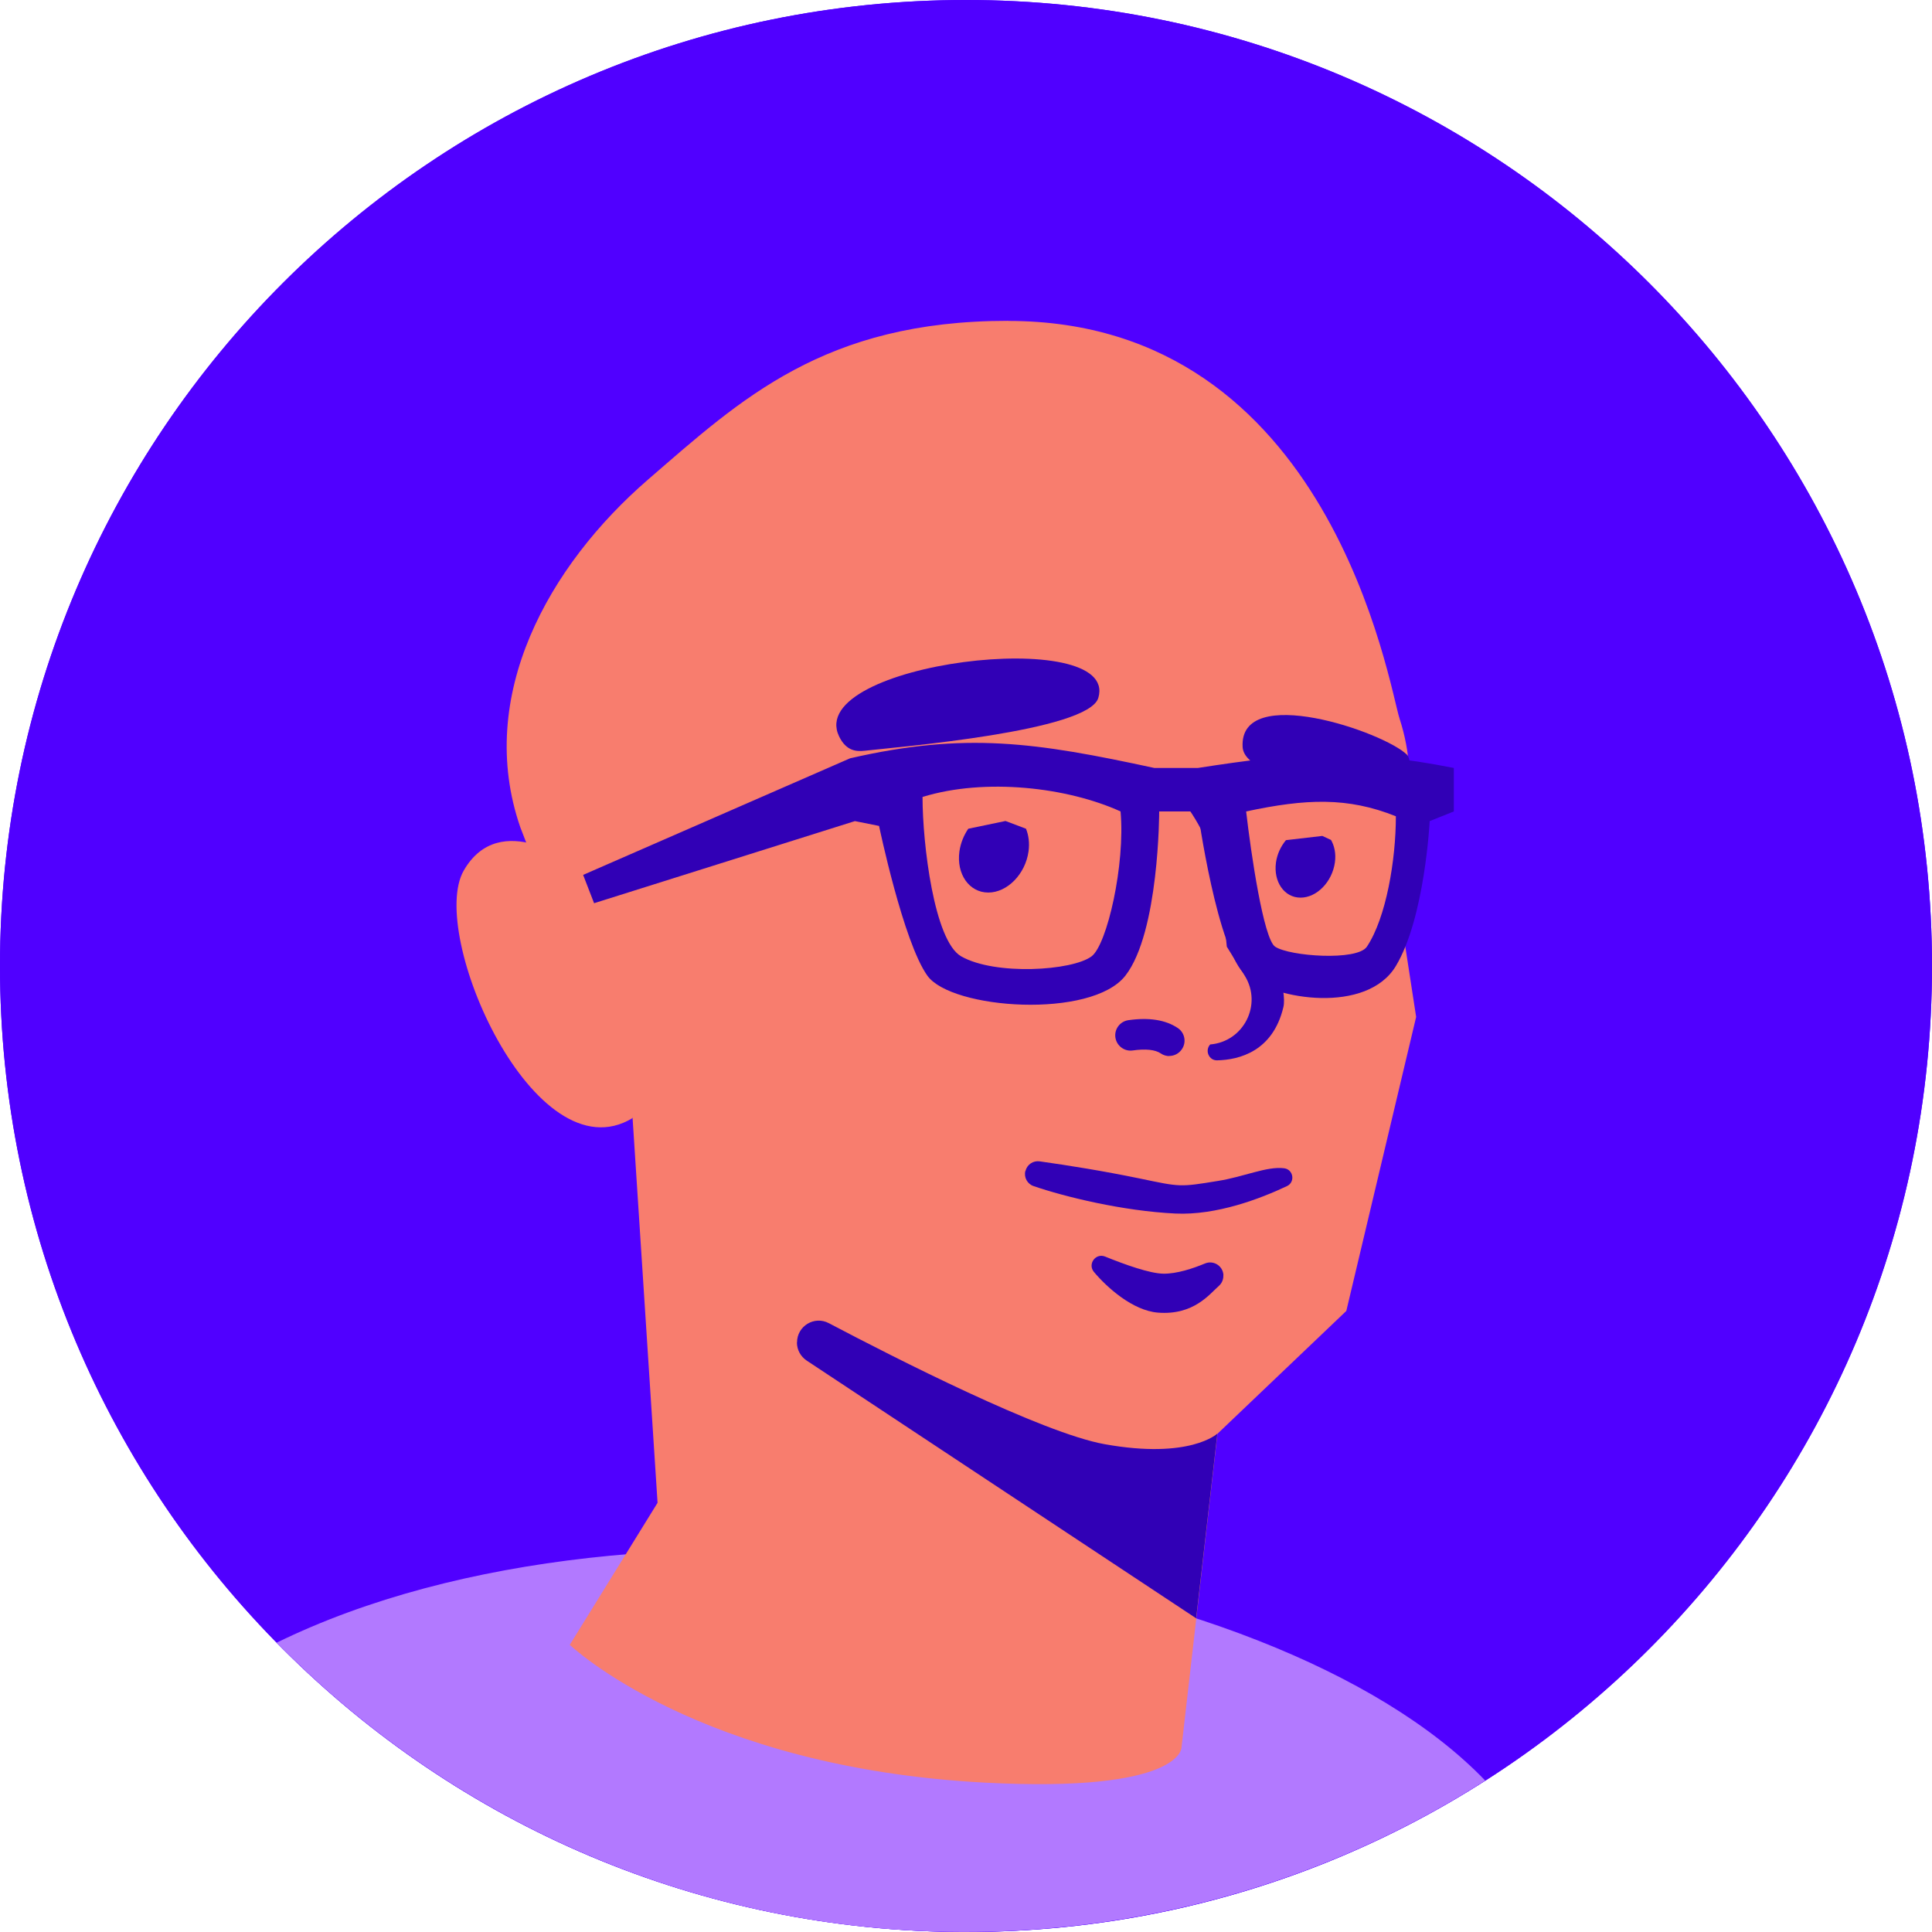
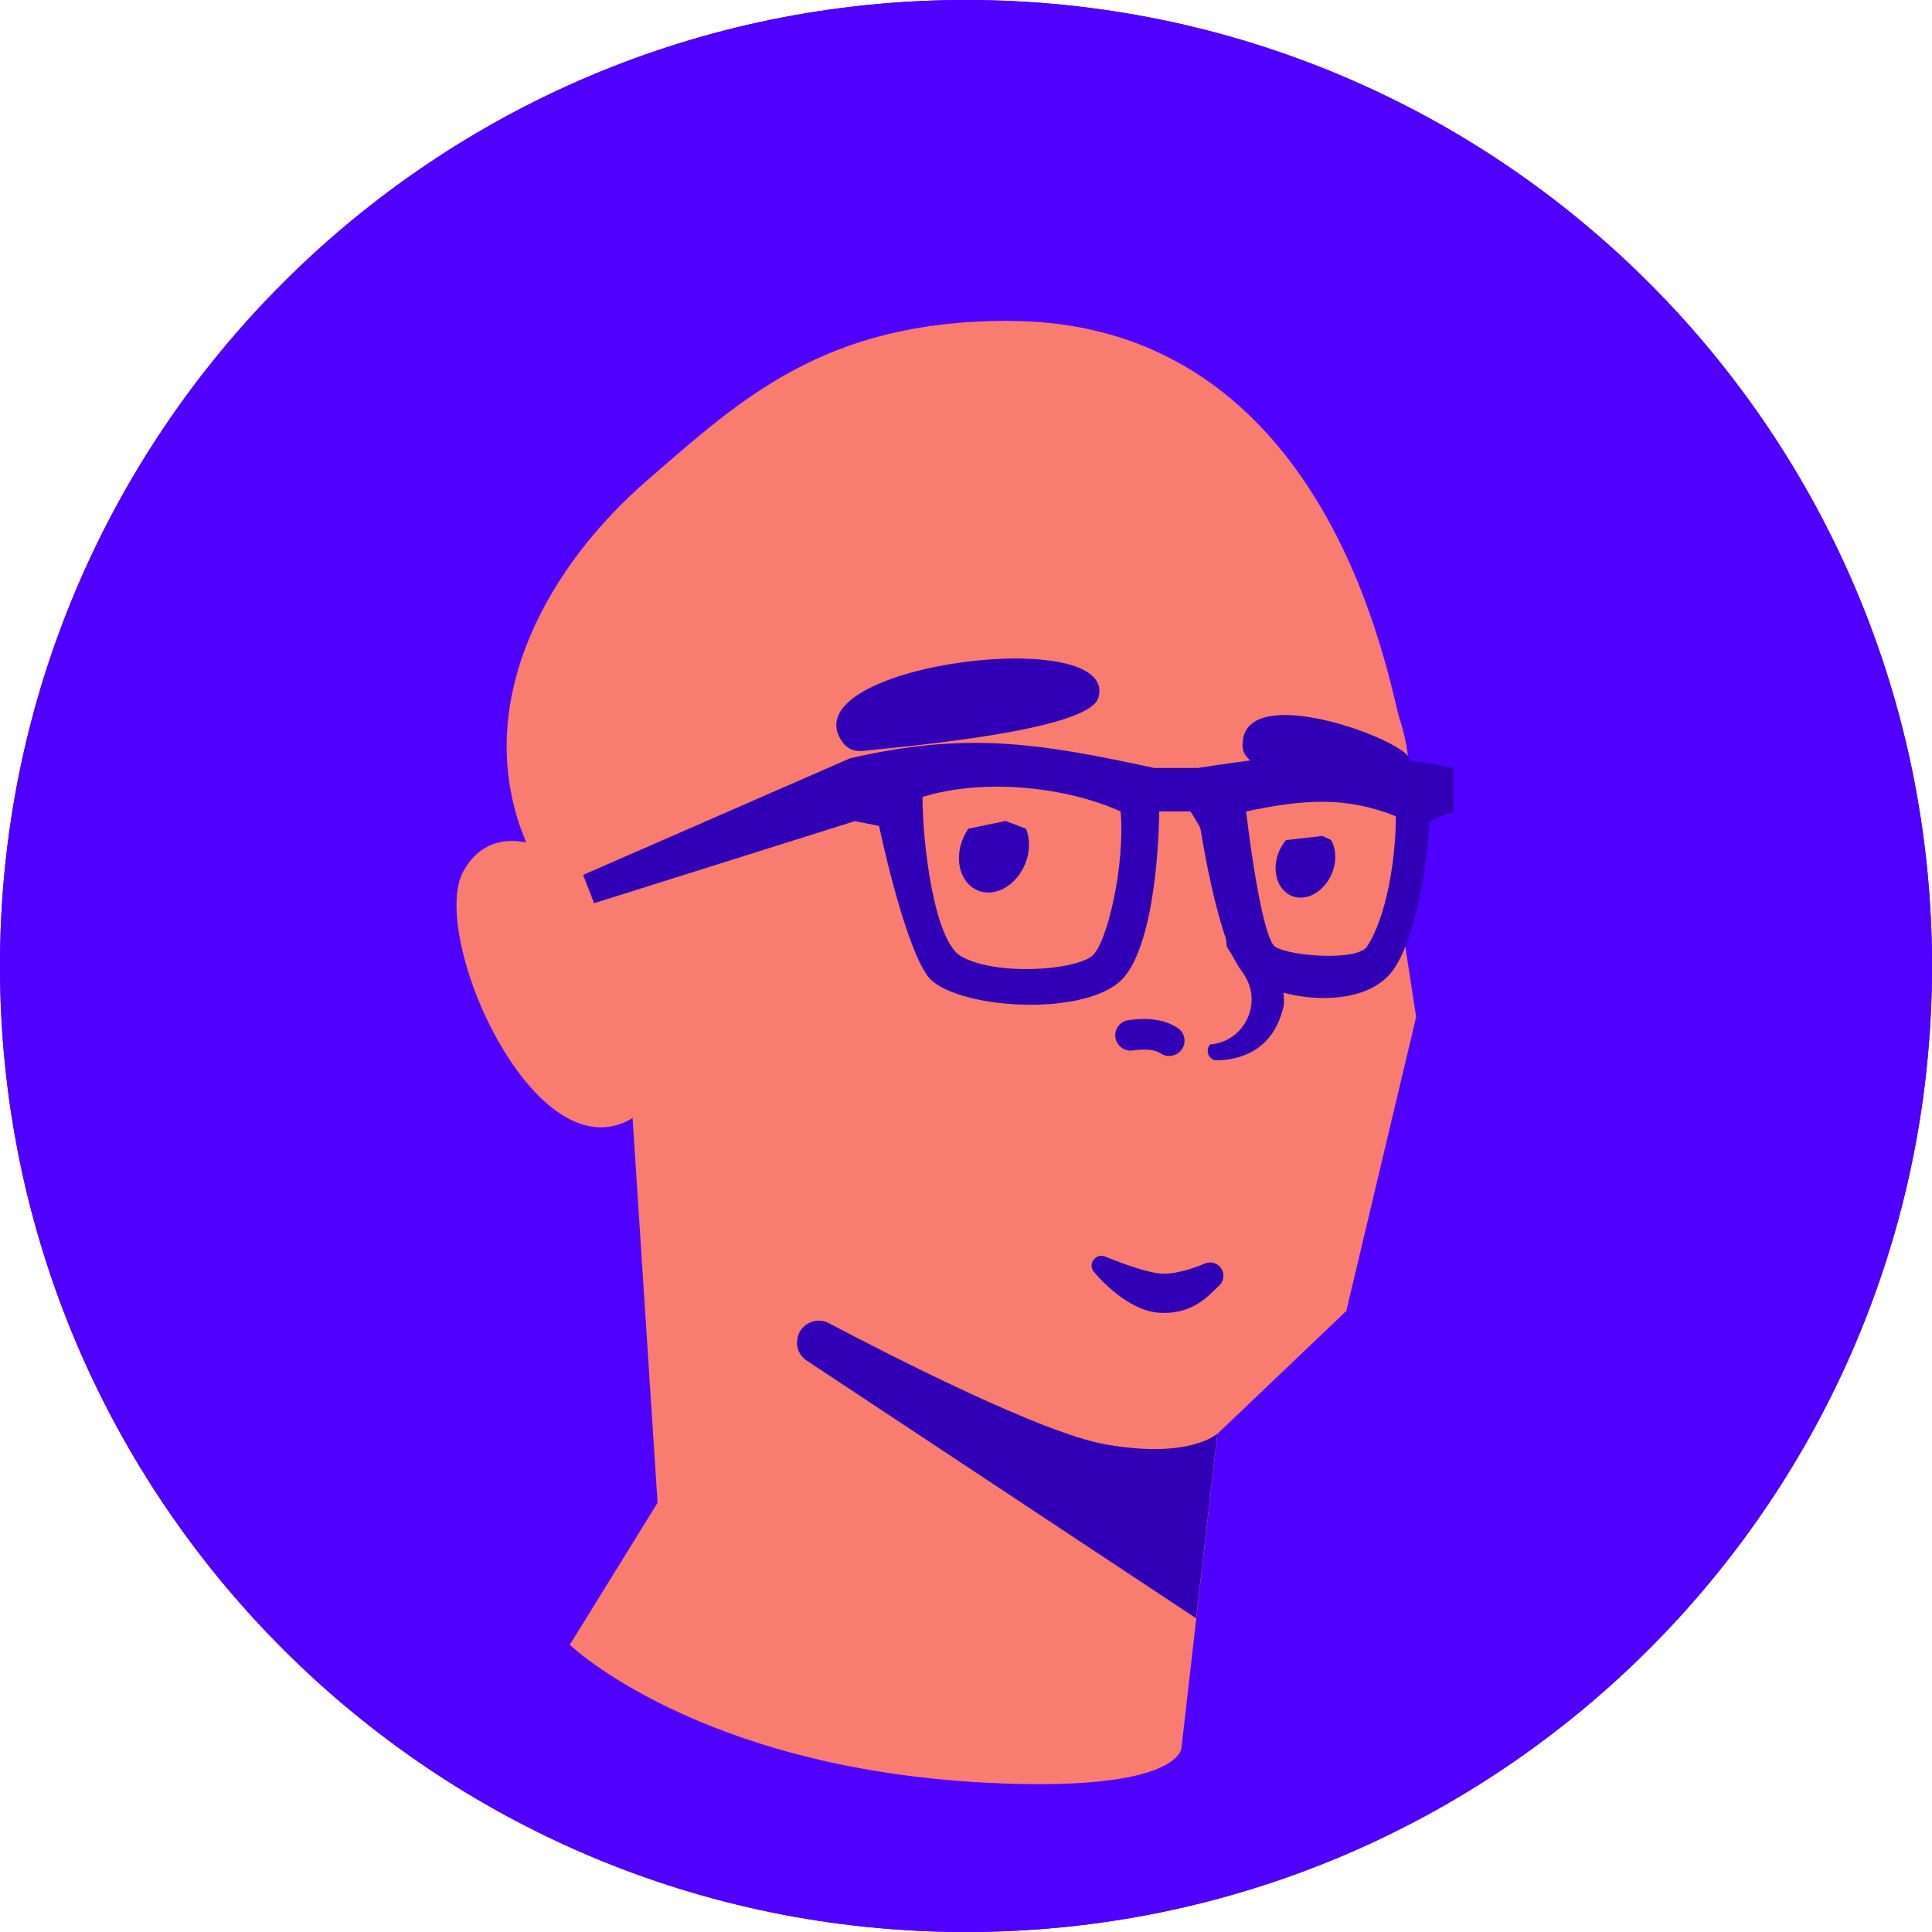
<svg xmlns="http://www.w3.org/2000/svg" width="200" height="200" viewBox="0 0 200 200" fill="none">
  <g clip-path="url(#clip0_254_65)">
    <path d="M100 200C155.228 200 200 155.228 200 100C200 44.772 155.228 0 100 0C44.772 0 0 44.772 0 100C0 155.228 44.772 200 100 200Z" fill="#5000FF" />
    <path d="M100 200C155.228 200 200 155.228 200 100C200 44.772 155.228 0 100 0C44.772 0 0 44.772 0 100C0 155.228 44.772 200 100 200Z" fill="#5000FF" />
-     <path d="M153.754 184.328C131.634 161.321 66.276 151.633 28.642 170.049C48.725 190.491 77.41 202.195 108.205 199.652C124.996 198.269 140.478 192.802 153.754 184.328Z" fill="#B279FF" />
    <path d="M104.353 33.212C85.283 33.212 76.692 41.349 67.11 49.623C56.799 58.53 49.19 72.081 53.855 85.621L65.485 115.741L68.07 155.57L58.984 170.271C58.984 170.271 72.249 182.988 101.979 184.539C122.273 185.605 122.305 180.93 122.305 180.93L126.03 148.425L139.37 135.708L146.599 105.271L144.362 90.76L145.523 84.945C146.219 81.442 145.997 77.811 144.889 74.413C143.781 71.015 137.808 33.222 104.374 33.222L104.353 33.212Z" fill="#F87D6E" />
    <path d="M65.485 115.741C55.353 121.904 44.241 96.66 48.008 90.117C51.776 83.573 59.575 89.568 59.575 89.568C62.899 90.708 65.485 115.741 65.485 115.741Z" fill="#F87D6E" />
    <path d="M82.508 138.969C82.508 137.27 84.302 136.183 85.8 136.974C92.555 140.531 107.878 148.341 114.348 149.501C123.191 151.095 126.02 148.404 126.02 148.404L125.503 152.921L123.825 167.527L83.51 140.848C82.877 140.425 82.497 139.729 82.497 138.969H82.508Z" fill="#3100B6" />
    <path d="M86.859 76.223C83.217 68.602 115.951 64.682 113.698 72.246C112.671 75.693 93.053 77.318 89.534 77.715C88.686 77.811 87.61 77.782 86.859 76.223Z" fill="#3100B6" />
    <path d="M145.628 84.259C141.96 81.523 128.884 81.091 128.637 77.336C128.249 70.635 143.311 75.773 145.671 78.149C146.378 78.866 145.829 84.333 145.607 84.259H145.628Z" fill="#3100B6" />
    <path d="M104.089 84.988L100.237 85.79C99.773 86.465 99.446 87.267 99.319 88.133C98.992 90.486 100.332 92.396 102.306 92.396C104.279 92.396 106.147 90.486 106.474 88.133C106.591 87.267 106.485 86.465 106.211 85.79L104.089 84.988Z" fill="#3100B6" />
    <path d="M136.858 86.539L133.122 86.972C132.595 87.605 132.215 88.396 132.088 89.283C131.814 91.288 132.954 92.924 134.632 92.924C136.31 92.924 137.903 91.299 138.188 89.283C138.315 88.386 138.146 87.584 137.787 86.951L136.869 86.528L136.858 86.539Z" fill="#3100B6" />
    <path fill-rule="evenodd" clip-rule="evenodd" d="M150.5 79.5V84L148 85C148 85 147.5 95 144.5 100C141.5 105 132 103.5 129 101C126 98.5 124 84 124 84H120C120 84 120 96.5 116.5 101C113 105.5 98.5 104.5 96 101C93.5 97.5 91 85.5 91 85.5L88.5 85L61.5 93.5L60.366 90.569L88 78.5C99.959 75.754 107.23 76.849 119.5 79.5H124C134.35 77.892 140.151 77.458 150.5 79.5ZM95.5 82.5C95.5 87.333 96.7 97.4 99.5 99C103 101 111 100.5 113 99C114.6 97.8 116.5 89.5 116 84C110.5 81.5 102 80.5 95.5 82.5ZM129 84C129.5 88.333 130.8 97.2 132 98C133.5 99 140.5 99.5 141.5 98C143.5 95 144.5 89 144.5 84.5C139.5 82.5 135.201 82.675 129 84Z" fill="#3100B6" />
    <path d="M122.358 82.74L123.058 83.751C124.987 86.538 126.176 89.769 126.513 93.141L127 98L128.868 101.028C130.694 103.99 128.749 107.837 125.281 108.121V108.121C124.7 108.743 125.144 109.788 125.998 109.767C128.289 109.714 131.771 108.838 132.858 104.248C133.639 100.976 126.943 85.682 125.36 82.558C124.678 81.212 123.677 81.473 123.307 81.473C122.642 81.473 122.178 82.106 122.368 82.74H122.358Z" fill="#3100B6" />
    <path d="M121.049 109.324C120.743 109.324 120.437 109.239 120.162 109.049C119.592 108.659 118.59 108.553 117.26 108.743C116.405 108.87 115.593 108.269 115.466 107.403C115.339 106.538 115.941 105.736 116.806 105.609C118.949 105.303 120.669 105.577 121.925 106.422C122.653 106.907 122.843 107.899 122.347 108.617C122.041 109.071 121.545 109.313 121.038 109.313L121.049 109.324Z" fill="#3100B6" />
-     <path d="M106.156 121.224C106.314 120.559 106.947 120.127 107.623 120.222C110.546 120.633 114.158 121.208 118 122C122.19 122.874 122.09 122.902 126.063 122.253C128.765 121.831 131.145 120.707 132.939 120.939C133.9 121.066 134.1 122.375 133.224 122.786C130.501 124.074 125.953 125.826 121.678 125.625C116.211 125.361 110.24 123.894 107 122.786C106.346 122.565 105.976 121.879 106.145 121.214L106.156 121.224Z" fill="#3100B6" />
    <path d="M126.649 132.009C126.607 131.049 125.626 130.426 124.739 130.796C123.494 131.313 121.826 131.872 120.423 131.851C119.019 131.83 116.455 130.912 114.397 130.078C113.426 129.688 112.571 130.848 113.236 131.661C114.587 133.276 117.257 135.671 119.863 135.882C123.568 136.178 125.214 133.962 126.164 133.128C126.491 132.843 126.66 132.442 126.639 132.009H126.649Z" fill="#3100B6" />
  </g>
  <defs>
    <clipPath id="clip0_254_65">
      <rect width="200" height="200" fill="white" />
    </clipPath>
  </defs>
</svg>